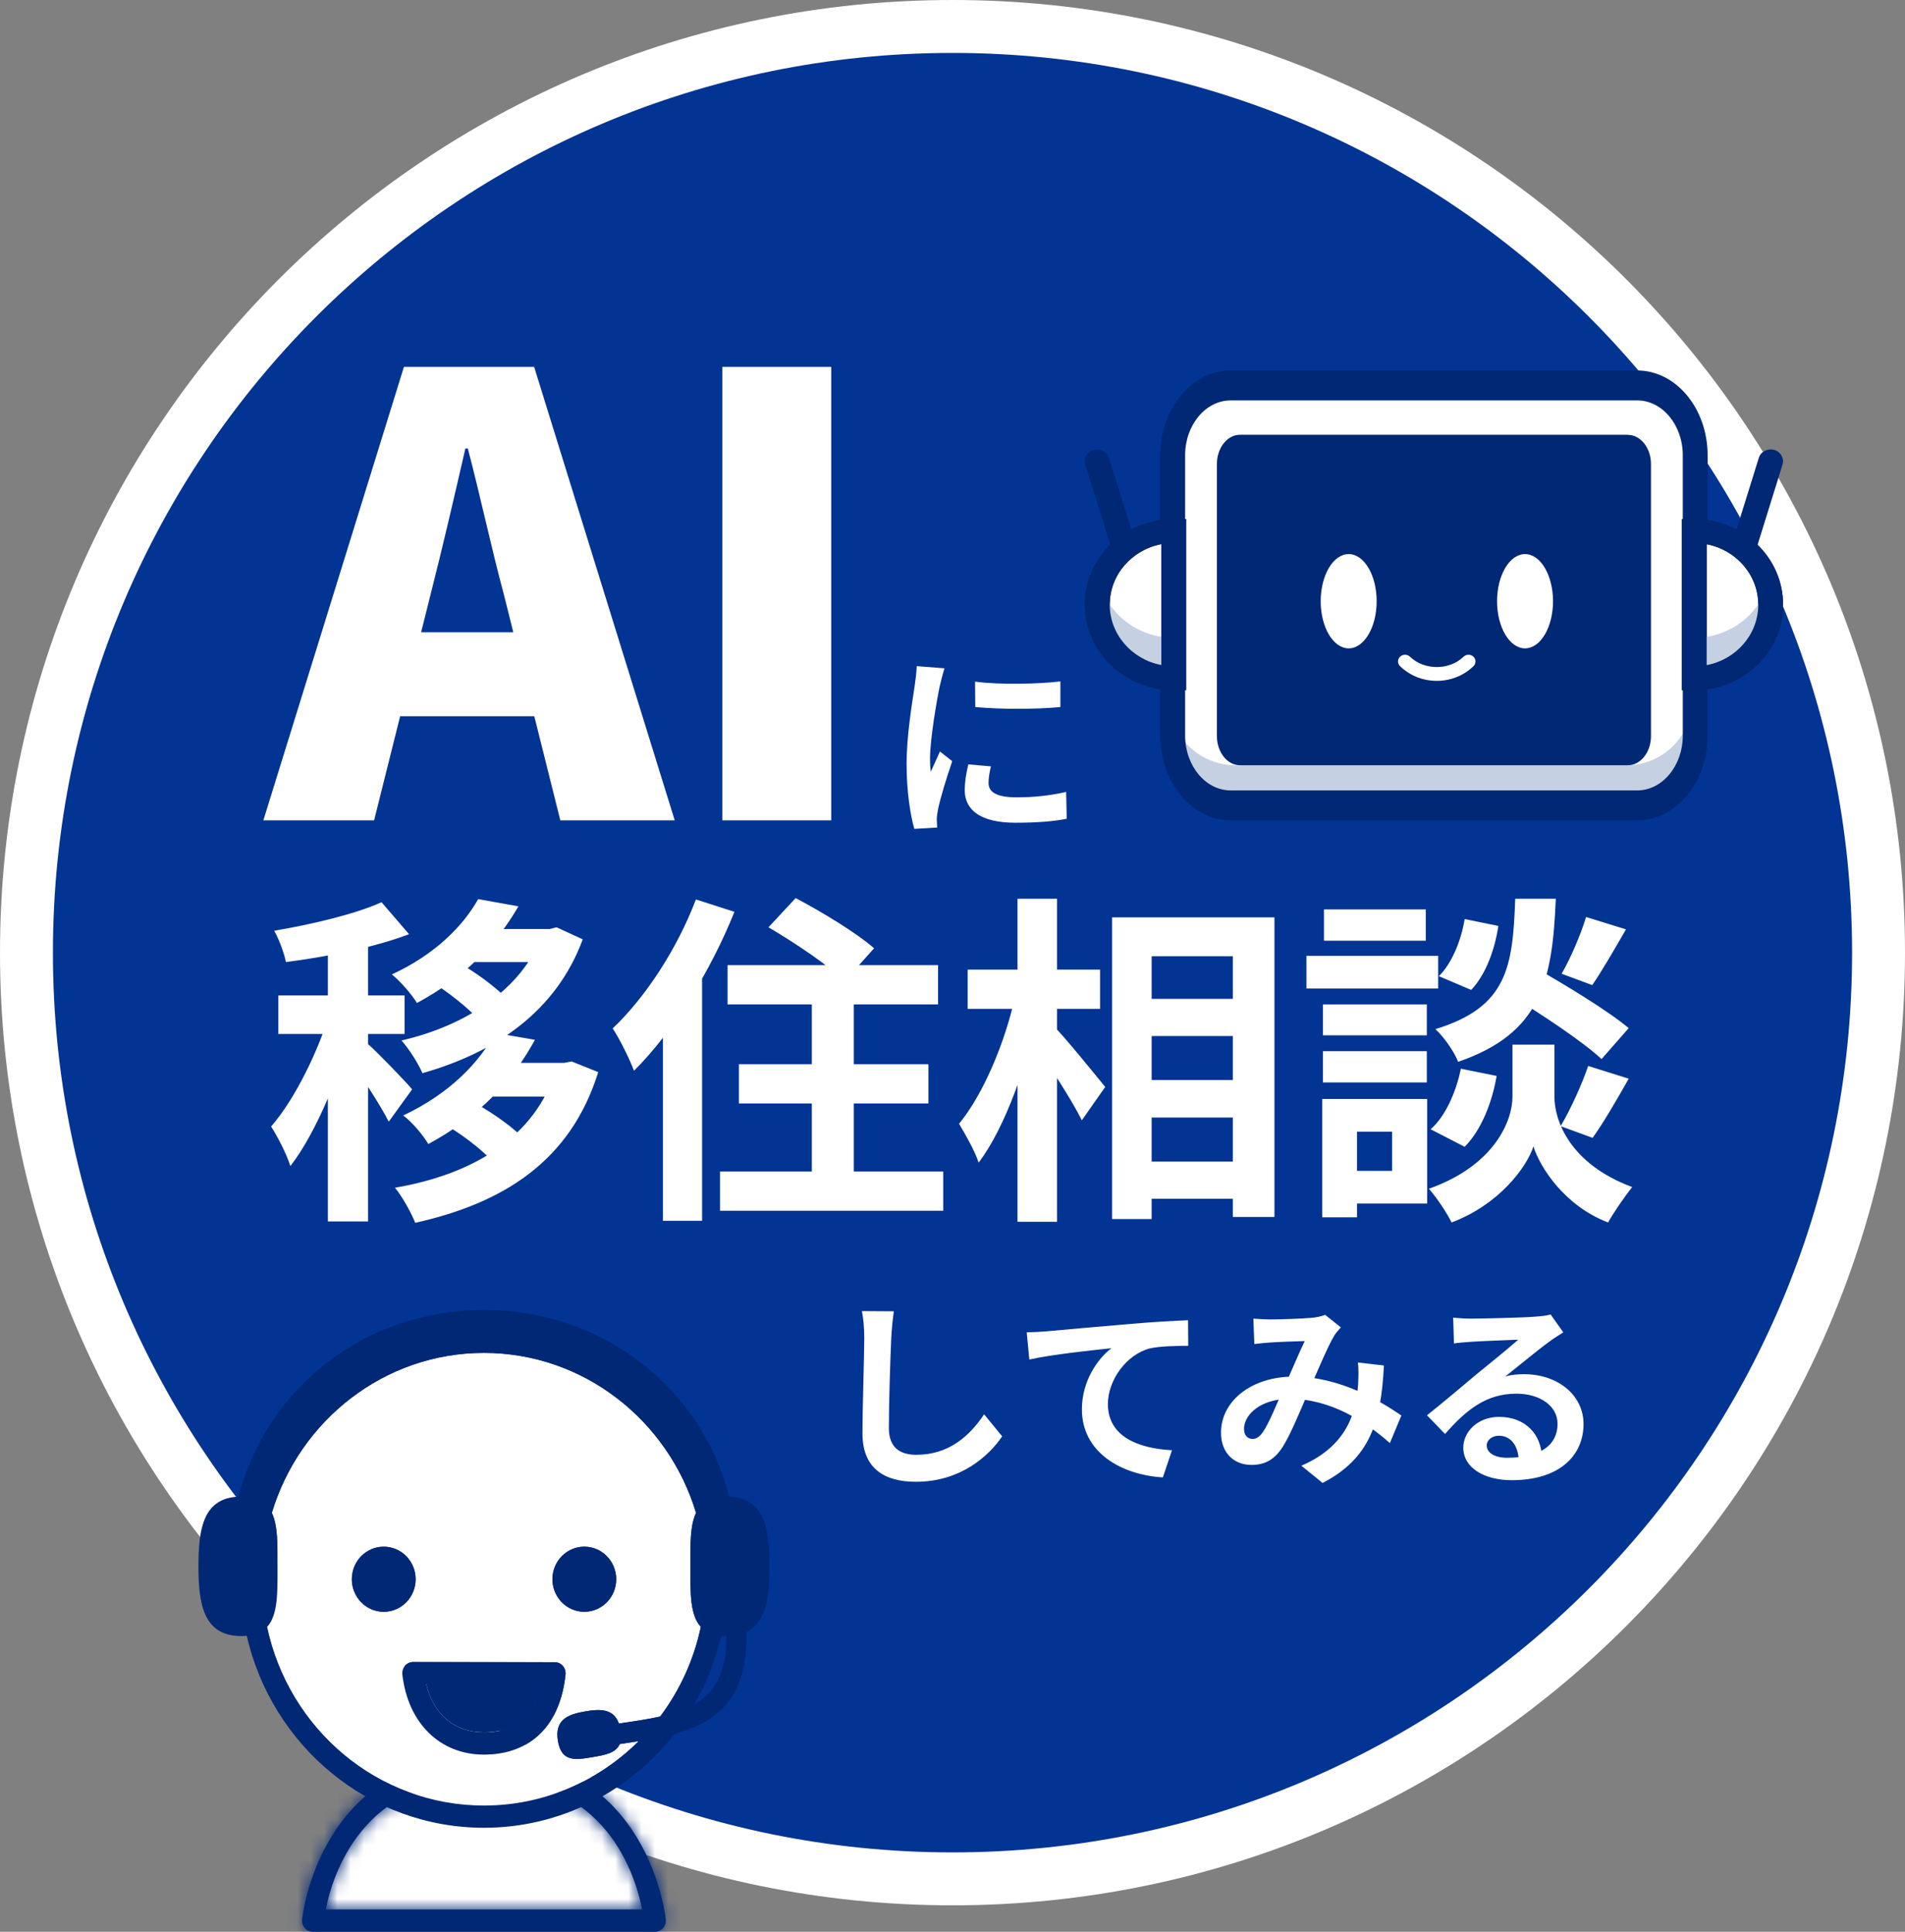
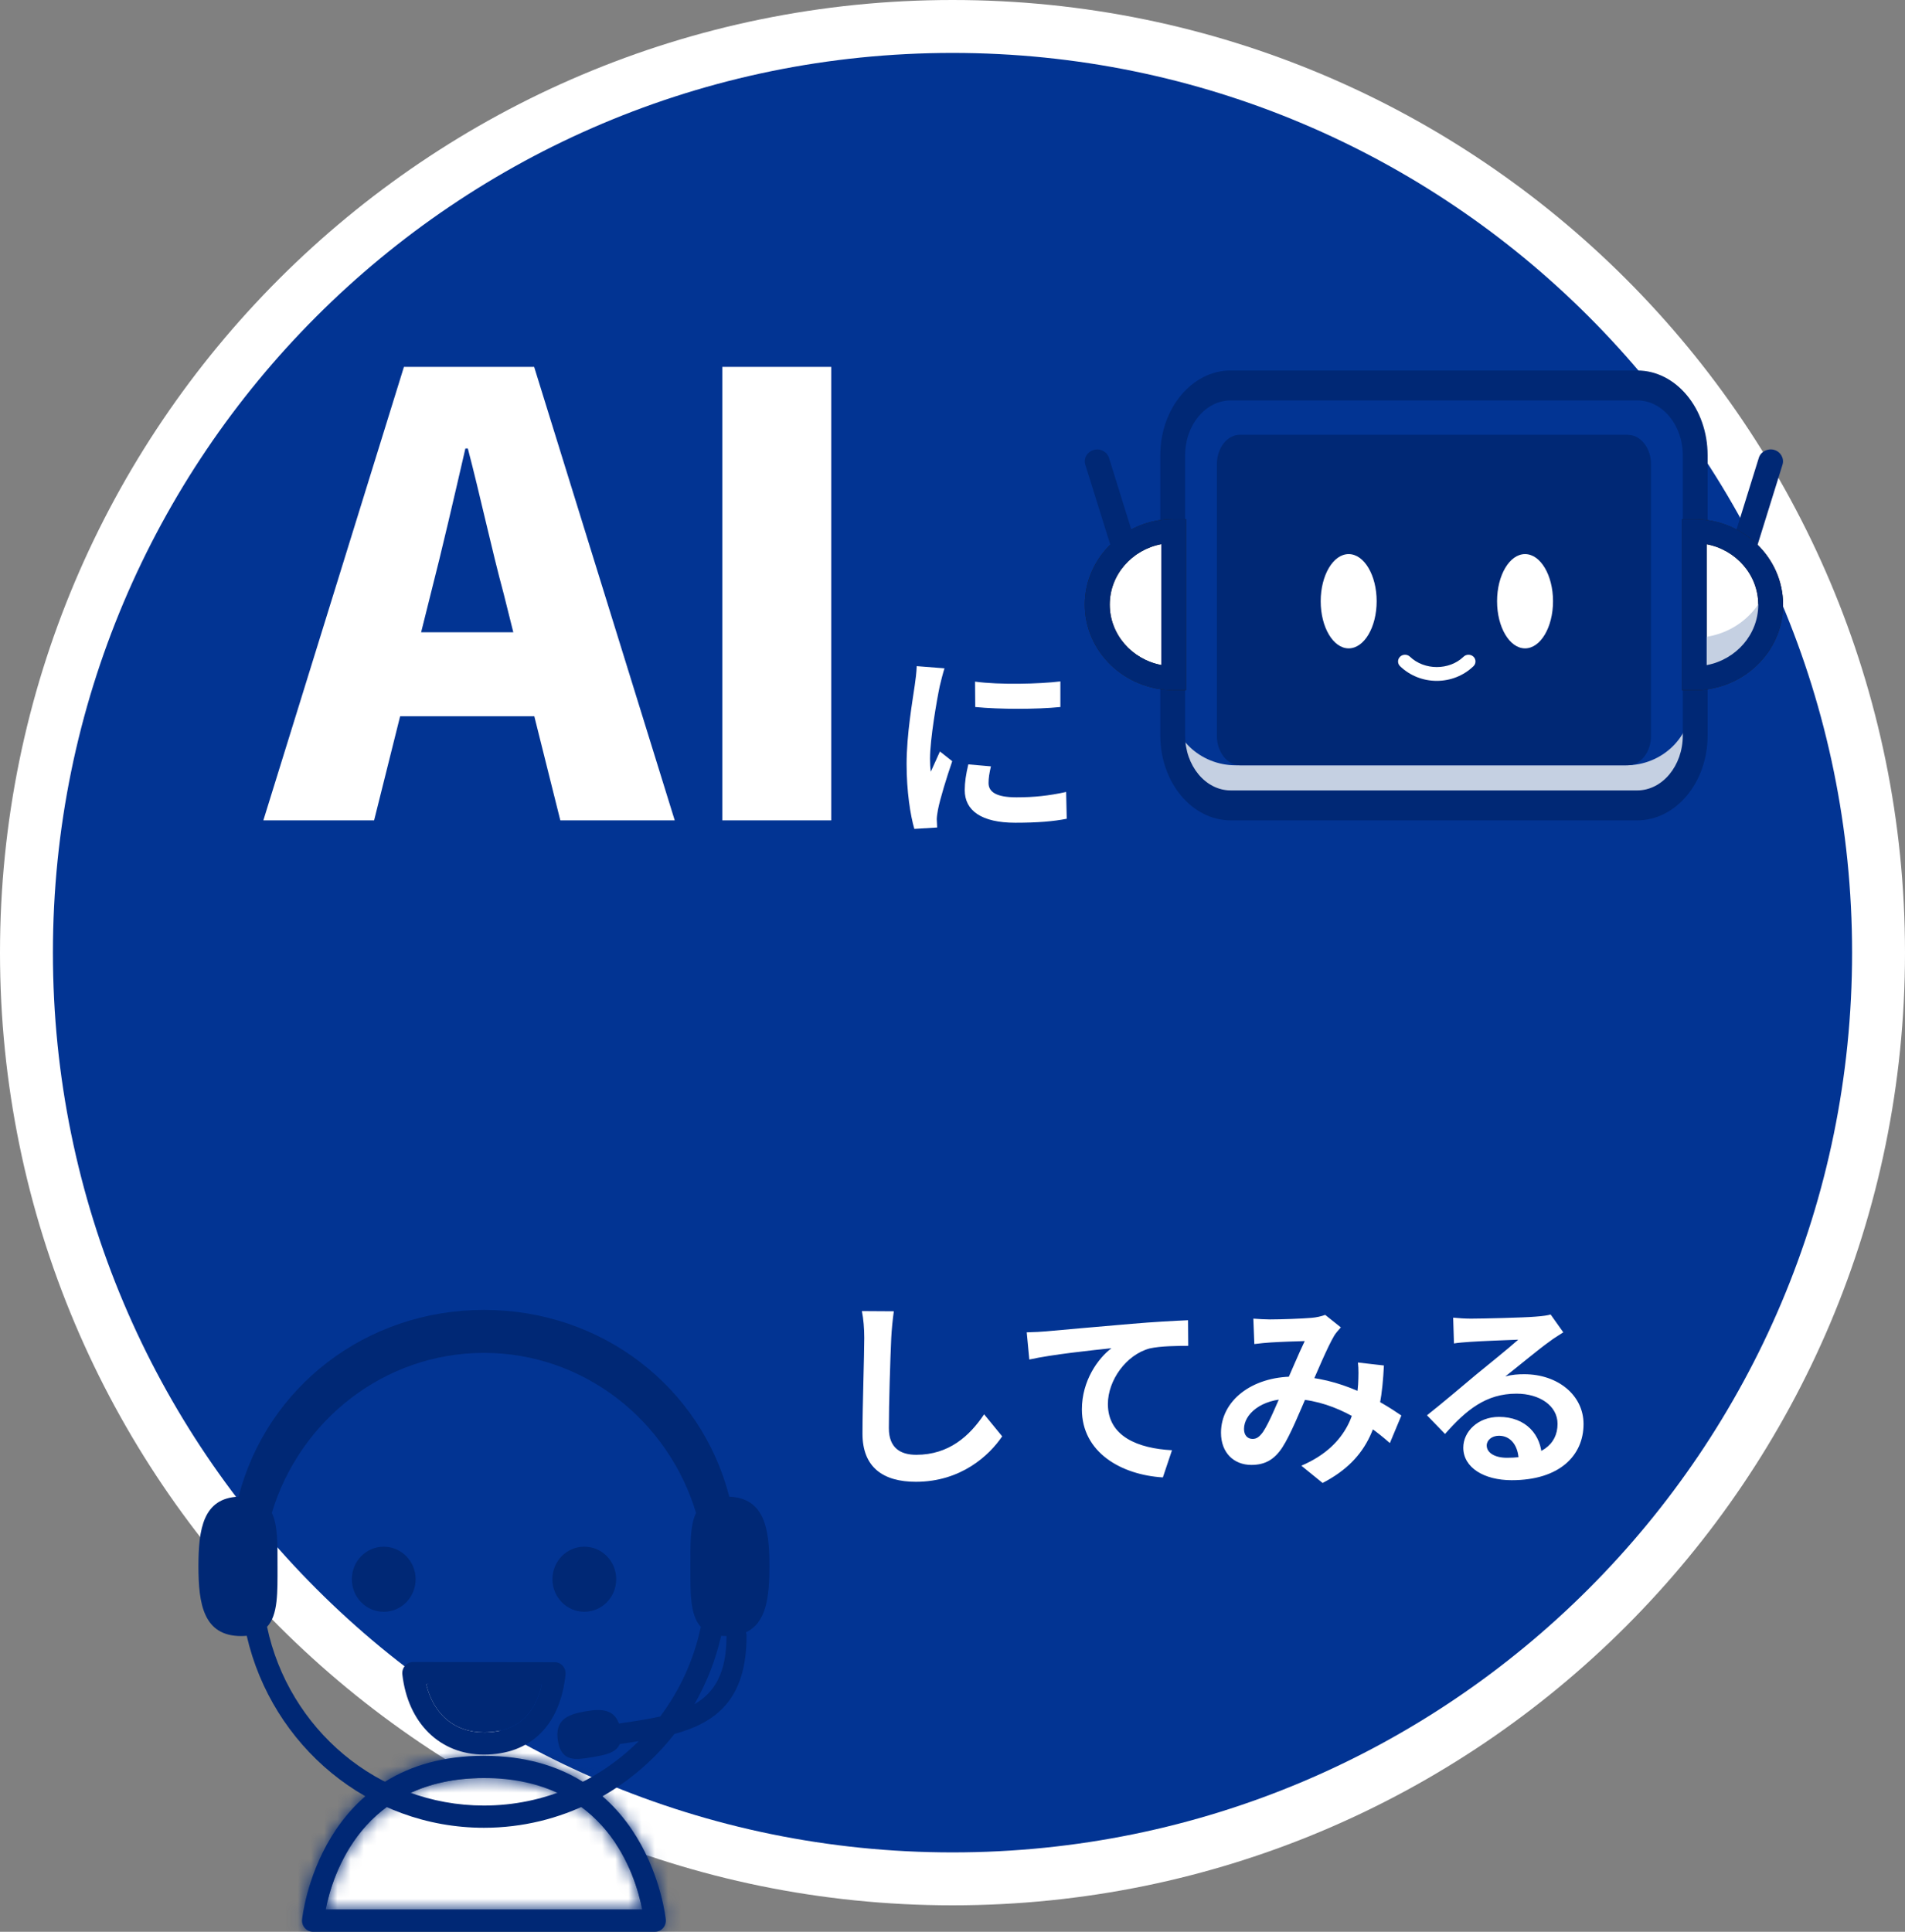
<svg xmlns="http://www.w3.org/2000/svg" width="144" height="146" viewBox="0 0 144 146" fill="none">
  <rect x="0" y="0" width="144" height="146" fill="#808080" stroke="none" />
  <path d="M144 72C144 111.765 111.765 144 72 144C32.236 144 0 111.765 0 72C0 32.236 32.236 0 72 0C111.765 0 144 32.236 144 72Z" fill="white" />
  <path d="M140 72C140 109.555 109.555 140 72 140C34.445 140 4 109.555 4 72C4 34.445 34.445 4 72 4C109.555 4 140 34.445 140 72Z" fill="#023493" />
  <path d="M67.565 99.105C67.475 99.735 67.4 100.515 67.37 101.115C67.295 102.735 67.19 106.08 67.19 107.94C67.19 109.455 68.09 109.95 69.26 109.95C71.735 109.95 73.295 108.525 74.39 106.89L75.755 108.555C74.78 109.995 72.65 111.99 69.23 111.99C66.77 111.99 65.195 110.91 65.195 108.345C65.195 106.335 65.33 102.405 65.33 101.115C65.33 100.395 65.27 99.675 65.15 99.09L67.565 99.105ZM77.611 100.695C78.196 100.68 78.796 100.65 79.081 100.62C80.341 100.5 82.801 100.29 85.561 100.05C87.106 99.915 88.741 99.825 89.806 99.78L89.821 101.715C89.011 101.715 87.721 101.73 86.911 101.91C85.111 102.39 83.746 104.34 83.746 106.11C83.746 108.585 86.056 109.47 88.591 109.605L87.901 111.66C84.751 111.465 81.781 109.77 81.781 106.515C81.781 104.355 82.996 102.66 84.016 101.895C82.606 102.045 79.546 102.36 77.806 102.75L77.611 100.695ZM94.741 99.66C95.146 99.69 95.671 99.72 95.986 99.72C96.856 99.72 98.446 99.66 99.136 99.6C99.511 99.57 99.901 99.48 100.171 99.375L101.356 100.32C101.161 100.545 100.981 100.74 100.861 100.935C100.351 101.79 99.541 103.725 98.866 105.285C98.266 106.665 97.546 108.45 96.931 109.395C96.331 110.31 95.626 110.715 94.591 110.715C93.286 110.715 92.296 109.815 92.296 108.285C92.296 105.885 94.591 104.04 97.801 104.04C101.296 104.04 104.356 105.9 105.931 106.98L105.061 109.065C103.216 107.43 100.576 105.72 97.486 105.72C95.296 105.72 94.036 106.905 94.036 108C94.036 108.495 94.321 108.75 94.681 108.75C94.981 108.75 95.176 108.615 95.461 108.24C95.956 107.505 96.496 106.125 97.036 104.94C97.561 103.755 98.176 102.285 98.626 101.355C98.026 101.37 96.721 101.415 96.046 101.46C95.731 101.475 95.206 101.535 94.816 101.58L94.741 99.66ZM104.611 103.2C104.401 107.46 103.561 110.22 99.976 112.08L98.371 110.775C102.076 109.185 102.526 106.38 102.661 104.625C102.691 104.04 102.706 103.44 102.646 102.975L104.611 103.2ZM109.846 99.585C110.266 99.63 110.776 99.66 111.196 99.66C112.006 99.66 115.201 99.585 116.056 99.51C116.686 99.465 117.031 99.405 117.211 99.345L118.171 100.695C117.826 100.92 117.466 101.13 117.136 101.385C116.326 101.955 114.751 103.275 113.791 104.025C114.301 103.89 114.751 103.86 115.216 103.86C117.766 103.86 119.701 105.45 119.701 107.625C119.701 109.995 117.901 111.87 114.271 111.87C112.186 111.87 110.611 110.925 110.611 109.41C110.611 108.195 111.721 107.085 113.311 107.085C115.366 107.085 116.506 108.465 116.551 110.115L114.796 110.34C114.766 109.26 114.196 108.51 113.311 108.51C112.756 108.51 112.381 108.855 112.381 109.245C112.381 109.8 112.996 110.175 113.911 110.175C116.446 110.175 117.736 109.215 117.736 107.61C117.736 106.245 116.386 105.33 114.631 105.33C112.321 105.33 110.836 106.56 109.231 108.375L107.866 106.965C108.931 106.125 110.746 104.595 111.616 103.86C112.456 103.17 114.031 101.91 114.766 101.25C114.001 101.28 111.931 101.355 111.121 101.415C110.716 101.445 110.251 101.475 109.906 101.535L109.846 99.585Z" fill="white" />
-   <path d="M36.146 67.952L39.188 68.498C37.55 71.332 35.184 73.828 31.518 75.804C31.128 75.154 30.218 74.114 29.62 73.646C32.896 72.138 35.028 69.954 36.146 67.952ZM36.172 70.214H42.126V72.71H34.404L36.172 70.214ZM40.982 70.214H41.554L42.074 70.084L44.05 70.994C42.022 76.48 37.42 79.548 31.934 81.108C31.622 80.38 30.894 79.236 30.348 78.638C35.21 77.52 39.474 74.764 40.982 70.656V70.214ZM33.208 74.582L35.158 73.048C36.276 73.724 37.706 74.79 38.408 75.596L36.354 77.26C35.73 76.48 34.326 75.336 33.208 74.582ZM37.42 78.066L40.436 78.586C38.772 81.654 36.276 84.358 32.376 86.464C31.986 85.788 31.102 84.748 30.478 84.306C34.014 82.642 36.25 80.276 37.42 78.066ZM37.524 80.328H43.062V82.876H35.73L37.524 80.328ZM42.048 80.328H42.646L43.218 80.224L45.22 81.03C43.114 87.79 38.018 90.936 31.388 92.418C31.076 91.638 30.4 90.416 29.854 89.766C35.782 88.752 40.462 85.944 42.048 80.796V80.328ZM33.884 85.138L35.99 83.422C37.316 84.15 38.954 85.32 39.734 86.204L37.524 88.102C36.796 87.192 35.236 85.944 33.884 85.138ZM24.784 70.344H27.826V92.314H24.784V70.344ZM21.04 75.232H30.582V78.144H21.04V75.232ZM24.966 76.402L26.786 77.208C25.798 80.926 23.952 85.554 21.95 88.128C21.664 87.218 20.988 85.918 20.494 85.138C22.314 83.058 24.134 79.288 24.966 76.402ZM28.84 68.186L30.92 70.604C28.268 71.618 24.654 72.32 21.612 72.71C21.482 72.034 21.092 70.994 20.728 70.344C23.614 69.85 26.838 69.096 28.84 68.186ZM27.748 78.846C28.398 79.392 30.66 81.732 31.154 82.33L29.386 84.774C28.762 83.526 27.202 81.16 26.396 80.068L27.748 78.846ZM54.996 72.944H70.908V75.908H54.996V72.944ZM55.854 80.432H70.18V83.396H55.854V80.432ZM54.424 88.544H71.298V91.508H54.424V88.544ZM61.366 73.854H64.538V90.442H61.366V73.854ZM58.09 70.084L60.144 67.874C62.068 68.888 64.746 70.5 66.072 71.67L63.836 74.166C62.666 72.97 60.04 71.228 58.09 70.084ZM52.604 67.978L55.516 68.914C53.748 73.334 50.888 77.988 47.924 80.926C47.664 80.198 46.832 78.482 46.312 77.728C48.782 75.388 51.2 71.696 52.604 67.978ZM50.108 75.18L53.046 72.216L53.072 72.242V92.262H50.108V75.18ZM85.546 75.492H94.854V78.3H85.546V75.492ZM85.572 81.628H94.88V84.462H85.572V81.628ZM85.546 87.79H94.88V90.598H85.546V87.79ZM84.064 69.33H96.336V91.976H93.19V72.268H87.054V92.132H84.064V69.33ZM73.144 73.282H83.154V76.246H73.144V73.282ZM76.914 67.926H79.904V92.34H76.914V67.926ZM76.732 75.284L78.604 75.934C77.746 80.172 76.03 85.164 73.976 87.868C73.69 86.984 72.962 85.71 72.494 84.93C74.366 82.668 76.03 78.612 76.732 75.284ZM79.67 77.572C80.424 78.3 82.972 81.446 83.544 82.148L81.776 84.67C81.022 83.136 79.176 80.302 78.24 79.002L79.67 77.572ZM114.146 75.206L116.07 73.152C118.306 74.426 121.53 76.376 123.116 77.702L121.062 80.042C119.606 78.69 116.46 76.61 114.146 75.206ZM115.94 78.95H117.5V82.902C117.5 84.644 118.618 87.946 123.376 89.714C122.804 90.442 121.972 91.638 121.556 92.392C118.28 91.144 116.408 88.232 115.914 86.646C115.394 88.232 113.314 91.04 109.726 92.392C109.388 91.69 108.556 90.442 108.01 89.844C113.002 88.076 114.328 84.67 114.328 82.902V78.95H115.94ZM114.536 67.926H117.604C117.344 74.14 116.512 78.092 110.22 80.25C109.934 79.496 109.154 78.378 108.504 77.78C113.938 76.116 114.354 73.1 114.536 67.926ZM110.714 69.46L113.262 69.98C113.002 71.722 112.326 73.646 111.208 74.816L108.764 73.776C109.726 72.84 110.454 71.098 110.714 69.46ZM110.428 80.77L113.132 81.316C112.794 83.292 111.988 85.398 110.714 86.672L108.14 85.346C109.258 84.384 110.064 82.538 110.428 80.77ZM119.892 69.304L122.908 70.24C122.024 71.774 121.088 73.386 120.36 74.452L118.046 73.594C118.722 72.424 119.502 70.604 119.892 69.304ZM120.048 80.562L123.116 81.524C122.206 83.136 121.192 84.878 120.386 85.996L117.968 85.112C118.696 83.89 119.58 81.966 120.048 80.562ZM100.002 75.908H107.854V78.248H100.002V75.908ZM100.08 68.732H107.776V71.098H100.08V68.732ZM100.002 79.444H107.854V81.81H100.002V79.444ZM98.754 72.242H108.712V74.712H98.754V72.242ZM101.354 83.058H107.88V90.962H101.354V88.492H105.228V85.528H101.354V83.058ZM99.95 83.058H102.576V92.002H99.95V83.058Z" fill="white" />
  <path d="M73.705 51.515C75.55 51.77 78.55 51.695 80.155 51.5V53.435C78.325 53.615 75.595 53.615 73.72 53.435L73.705 51.515ZM74.905 57.92C74.785 58.43 74.725 58.79 74.725 59.18C74.725 59.855 75.31 60.26 76.84 60.26C78.175 60.26 79.285 60.14 80.59 59.855L80.635 61.88C79.66 62.075 78.445 62.18 76.75 62.18C74.17 62.18 72.925 61.25 72.925 59.72C72.925 59.12 73.015 58.535 73.195 57.77L74.905 57.92ZM71.395 50.51C71.29 50.825 71.095 51.59 71.035 51.86C70.825 52.85 70.3 55.85 70.3 57.35C70.3 57.65 70.315 58.025 70.36 58.325C70.585 57.815 70.825 57.305 71.05 56.795L71.98 57.53C71.545 58.79 71.05 60.41 70.9 61.205C70.855 61.43 70.81 61.76 70.81 61.91C70.825 62.075 70.825 62.33 70.84 62.54L69.115 62.645C68.815 61.625 68.53 59.795 68.53 57.755C68.53 55.49 68.98 52.97 69.145 51.8C69.205 51.395 69.28 50.825 69.295 50.345L71.395 50.51Z" fill="white" />
  <path d="M19.907 62L30.533 27.73H40.377L51.003 62H42.355L38.077 44.888C37.157 41.484 36.283 37.39 35.363 33.894H35.179C34.351 37.482 33.431 41.484 32.557 44.888L28.279 62H19.907ZM27.129 54.134V47.786H43.689V54.134H27.129ZM54.599 62V27.73H62.833V62H54.599Z" fill="white" />
  <path d="M131.799 42.348C131.706 42.348 131.62 42.335 131.528 42.31C131.032 42.17 130.755 41.661 130.9 41.19L132.949 34.606C133.094 34.129 133.623 33.862 134.112 34.002C134.608 34.142 134.886 34.651 134.74 35.122L132.691 41.706C132.572 42.094 132.195 42.348 131.792 42.348H131.799Z" fill="#002875" />
-   <path d="M123.938 29.388H92.848C90.402 29.388 88.42 31.763 88.42 34.693V56.001C88.42 58.931 90.402 61.306 92.848 61.306H123.938C126.384 61.306 128.366 58.931 128.366 56.001V34.693C128.366 31.763 126.384 29.388 123.938 29.388Z" fill="white" />
  <path d="M122.912 57.84H93.413C90.69 57.84 88.482 55.716 88.482 53.095V56.148C88.482 58.769 90.69 60.894 93.413 60.894H122.912C125.636 60.894 127.843 58.769 127.843 56.148V53.095C127.843 55.716 125.636 57.84 122.912 57.84Z" fill="#C5D0E2" />
  <path d="M123.766 62H93.027C90.095 62 87.707 59.123 87.707 55.59V34.41C87.707 30.877 90.095 28 93.027 28H123.76C126.692 28 129.08 30.877 129.08 34.41V55.59C129.08 59.123 126.692 62 123.76 62H123.766ZM93.027 30.262C91.13 30.262 89.584 32.124 89.584 34.41V55.59C89.584 57.876 91.13 59.738 93.027 59.738H123.76C125.657 59.738 127.203 57.876 127.203 55.59V34.41C127.203 32.124 125.657 30.262 123.76 30.262H93.027Z" fill="#002875" />
  <path d="M123.052 32.866C124.011 32.866 124.799 33.852 124.799 35.071V55.632C124.799 56.842 124.017 57.837 123.052 57.837H93.734C92.775 57.837 91.986 56.85 91.986 55.632V35.063C91.986 33.852 92.768 32.857 93.734 32.857H123.052" fill="#002875" />
  <path d="M82.941 45.694C82.941 48.767 85.526 51.254 88.718 51.254V40.134C85.526 40.134 82.941 42.622 82.941 45.694Z" fill="white" />
  <path d="M89.656 52.157H88.717C85.016 52.157 82.002 49.256 82.002 45.694C82.002 42.131 85.016 39.23 88.717 39.23H89.656V52.15V52.157ZM87.785 41.126C85.565 41.546 83.886 43.435 83.886 45.694C83.886 47.952 85.565 49.841 87.785 50.261V41.12V41.126Z" fill="#222222" />
-   <path d="M83.166 44.167C83.021 44.651 82.941 45.166 82.941 45.694C82.941 48.767 85.526 51.254 88.718 51.254V48.2C86.081 48.2 83.86 46.495 83.166 44.167Z" fill="#C5D0E2" />
  <path d="M89.656 52.157H88.717C85.016 52.157 82.002 49.256 82.002 45.694C82.002 42.131 85.016 39.23 88.717 39.23H89.656V52.15V52.157ZM87.785 41.126C85.565 41.546 83.886 43.435 83.886 45.694C83.886 47.952 85.565 49.841 87.785 50.261V41.12V41.126Z" fill="#002875" />
  <path d="M84.996 42.348C84.592 42.348 84.222 42.093 84.097 41.706L82.041 35.128C81.889 34.651 82.173 34.148 82.669 34.008C83.165 33.862 83.687 34.135 83.832 34.612L85.881 41.197C86.033 41.674 85.749 42.176 85.253 42.316C85.161 42.342 85.075 42.354 84.982 42.354L84.996 42.348Z" fill="#002875" />
  <path d="M133.849 45.694C133.849 48.767 131.265 51.254 128.072 51.254V40.134C131.265 40.134 133.849 42.622 133.849 45.694Z" fill="white" />
  <path d="M128.069 52.157H127.131V39.237H128.069C131.771 39.237 134.785 42.138 134.785 45.7C134.785 49.263 131.771 52.164 128.069 52.164V52.157ZM129.008 41.127V50.268C131.229 49.848 132.908 47.959 132.908 45.7C132.908 43.442 131.229 41.553 129.008 41.133V41.127Z" fill="#222222" />
  <path d="M133.624 44.167C133.77 44.651 133.849 45.166 133.849 45.694C133.849 48.767 131.265 51.254 128.072 51.254V48.2C130.71 48.2 132.93 46.495 133.624 44.167Z" fill="#C5D0E2" />
  <path d="M128.069 52.157H127.131V39.237H128.069C131.771 39.237 134.785 42.138 134.785 45.7C134.785 49.263 131.771 52.164 128.069 52.164V52.157ZM129.008 41.127V50.268C131.229 49.848 132.908 47.959 132.908 45.7C132.908 43.442 131.229 41.553 129.008 41.133V41.127Z" fill="#002875" />
  <path d="M108.609 51.458C107.558 51.458 106.574 51.063 105.833 50.351C105.628 50.154 105.628 49.829 105.833 49.632C106.038 49.435 106.375 49.435 106.58 49.632C107.664 50.675 109.555 50.675 110.632 49.632C110.837 49.435 111.174 49.435 111.379 49.632C111.584 49.829 111.584 50.154 111.379 50.351C110.639 51.063 109.654 51.458 108.603 51.458H108.609Z" fill="white" />
  <path d="M104.062 45.44C104.062 47.406 103.117 49.002 101.947 49.002C100.777 49.002 99.832 47.406 99.832 45.44C99.832 43.474 100.777 41.877 101.947 41.877C103.117 41.877 104.062 43.474 104.062 45.44Z" fill="white" />
  <path d="M115.279 49.002C116.447 49.002 117.394 47.407 117.394 45.44C117.394 43.472 116.447 41.877 115.279 41.877C114.111 41.877 113.164 43.472 113.164 45.44C113.164 47.407 114.111 49.002 115.279 49.002Z" fill="white" />
  <path d="M48.546 144.316C48.036 141.686 45.789 134.379 36.58 134.379C27.371 134.379 25.136 141.686 24.617 144.316H48.546Z" fill="white" />
  <mask id="path-25-inside-1_2274_353" fill="white">
    <path d="M36.58 132.7C24.104 132.7 22.845 144.957 22.834 145.081C22.812 145.318 22.889 145.551 23.046 145.725C23.202 145.9 23.422 146 23.654 146H49.507C49.738 146 49.96 145.9 50.115 145.725C50.272 145.551 50.349 145.318 50.327 145.081C50.316 144.958 49.056 132.702 36.58 132.702V132.7ZM36.58 134.381C45.789 134.381 48.035 141.687 48.546 144.318H24.617C25.134 141.687 27.4 134.381 36.58 134.381Z" />
  </mask>
  <path d="M36.58 132.7C24.104 132.7 22.845 144.957 22.834 145.081C22.812 145.318 22.889 145.551 23.046 145.725C23.202 145.9 23.422 146 23.654 146H49.507C49.738 146 49.96 145.9 50.115 145.725C50.272 145.551 50.349 145.318 50.327 145.081C50.316 144.958 49.056 132.702 36.58 132.702V132.7ZM36.58 134.381C45.789 134.381 48.035 141.687 48.546 144.318H24.617C25.134 141.687 27.4 134.381 36.58 134.381Z" fill="#002875" />
  <path d="M36.58 132.7H65.58V103.7H36.58V132.7ZM22.834 145.081L-6.046 142.439L-6.048 142.464L-6.05 142.489L22.834 145.081ZM50.115 145.725L28.521 126.368L28.471 126.425L28.421 126.481L50.115 145.725ZM50.327 145.081L79.211 142.489L79.207 142.446L79.203 142.403L50.327 145.081ZM36.58 132.702H7.58V161.702H36.58V132.702ZM48.546 144.318V173.318H83.716L77.014 138.792L48.546 144.318ZM24.617 144.318L-3.839 138.724L-10.639 173.318H24.617V144.318ZM36.58 103.7C18.544 103.7 6.466 113.576 0.265 123.759C-4.925 132.28 -5.863 140.436 -6.046 142.439L51.713 147.724C51.588 149.093 51.413 149.971 51.232 150.645C51.049 151.321 50.67 152.501 49.801 153.928C48.883 155.436 47.181 157.587 44.356 159.323C41.357 161.167 38.454 161.7 36.58 161.7V103.7ZM-6.05 142.489C-6.781 150.629 -4.145 158.839 1.451 165.082L44.64 126.368C49.923 132.262 52.406 140.007 51.717 147.674L-6.05 142.489ZM1.451 165.082C6.986 171.257 14.999 175 23.654 175V117C31.846 117 39.418 120.543 44.64 126.368L1.451 165.082ZM23.654 175H49.507V117H23.654V175ZM49.507 175C58.074 175 66.179 171.318 71.81 164.97L28.421 126.481C33.742 120.482 41.403 117 49.507 117V175ZM71.71 165.082C77.306 158.839 79.942 150.629 79.211 142.489L21.444 147.674C20.755 140.006 23.238 132.262 28.521 126.368L71.71 165.082ZM79.203 142.403C79.022 140.442 78.088 132.284 72.895 123.759C66.692 113.576 54.614 103.702 36.58 103.702V161.702C34.707 161.702 31.804 161.169 28.805 159.326C25.981 157.59 24.279 155.439 23.361 153.932C22.492 152.505 22.112 151.325 21.93 150.648C21.746 149.966 21.575 149.094 21.451 147.759L79.203 142.403ZM65.58 132.702V132.7H7.58V132.702H65.58ZM36.58 163.381C34.938 163.381 32.465 163.027 29.72 161.711C26.998 160.405 24.912 158.586 23.446 156.807C20.874 153.687 20.266 150.818 20.077 149.843L77.014 138.792C76.315 135.187 74.328 127.349 68.203 119.918C61.097 111.296 50.124 105.381 36.58 105.381V163.381ZM48.546 115.318H24.617V173.318H48.546V115.318ZM53.072 149.911C52.88 150.886 52.27 153.726 49.718 156.82C48.262 158.584 46.186 160.398 43.468 161.703C40.725 163.021 38.243 163.381 36.58 163.381V105.381C23.02 105.381 12.067 111.319 4.982 119.905C-1.129 127.31 -3.13 135.119 -3.839 138.724L53.072 149.911Z" fill="#002875" mask="url(#path-25-inside-1_2274_353)" />
-   <path d="M52.185 118.377C52.185 116.756 52.153 115.308 52.613 114.34C50.507 107.348 44.116 102.248 36.579 102.248C29.042 102.248 22.654 107.348 20.546 114.338C21.009 115.305 20.975 116.754 20.975 118.377C20.975 120.337 21.024 122.046 20.186 122.954C21.812 130.663 28.543 136.461 36.579 136.461C41.126 136.461 45.252 134.604 48.276 131.597C47.854 131.663 47.425 131.727 46.996 131.79L46.844 131.813C46.563 132.485 45.753 132.635 44.81 132.797C43.501 133.021 42.438 133.191 42.172 131.577C41.906 129.963 42.93 129.568 44.24 129.344C45.395 129.146 46.384 129.148 46.782 130.261C47.906 130.096 48.953 129.943 49.901 129.732C51.378 127.763 52.446 125.46 52.975 122.954C52.138 122.046 52.187 120.337 52.187 118.378L52.185 118.377ZM26.595 119.353C26.595 117.996 27.674 116.894 29.005 116.894C30.336 116.894 31.418 117.996 31.418 119.353C31.418 120.711 30.338 121.814 29.005 121.814C27.672 121.814 26.595 120.713 26.595 119.353ZM42.748 126.552C42.35 130.4 40.102 132.607 36.579 132.607C33.251 132.607 30.832 130.227 30.413 126.545C30.385 126.307 30.46 126.068 30.617 125.889C30.773 125.71 30.997 125.608 31.233 125.608L41.93 125.623C42.164 125.623 42.386 125.725 42.542 125.901C42.699 126.078 42.774 126.314 42.749 126.552H42.748ZM44.169 121.814C42.837 121.814 41.757 120.713 41.757 119.353C41.757 117.994 42.837 116.894 44.169 116.894C45.5 116.894 46.58 117.996 46.58 119.353C46.58 120.711 45.501 121.814 44.169 121.814Z" fill="white" />
  <path d="M32.217 127.29C32.776 129.585 34.357 130.926 36.579 130.926C39.444 130.926 40.56 129.122 40.959 127.302L32.217 127.289V127.29Z" fill="#002875" />
  <path d="M31.418 119.355C31.418 117.997 30.338 116.896 29.005 116.896C27.672 116.896 26.596 117.997 26.596 119.355C26.596 120.713 27.674 121.816 29.005 121.816C30.337 121.816 31.418 120.715 31.418 119.355Z" fill="#002875" />
  <path d="M44.169 116.894C42.838 116.894 41.758 117.996 41.758 119.353C41.758 120.711 42.838 121.814 44.169 121.814C45.5 121.814 46.58 120.713 46.58 119.353C46.58 117.994 45.502 116.894 44.169 116.894Z" fill="#002875" />
  <path d="M41.931 125.625L31.234 125.61C30.999 125.61 30.774 125.711 30.617 125.891C30.461 126.071 30.387 126.309 30.413 126.547C30.833 130.229 33.252 132.608 36.58 132.608C40.102 132.608 42.35 130.402 42.748 126.553C42.773 126.317 42.698 126.081 42.541 125.903C42.386 125.726 42.163 125.625 41.929 125.625H41.931ZM36.582 130.928C34.36 130.928 32.779 129.587 32.219 127.292L40.962 127.305C40.562 129.126 39.446 130.93 36.582 130.93V130.928Z" fill="#002875" />
  <path d="M58.163 118.377C58.163 115.535 57.798 113.225 55.127 113.115C52.989 104.825 45.495 99 36.582 99C27.668 99 20.173 104.825 18.034 113.115C15.364 113.225 15 115.535 15 118.377C15 121.219 15.375 123.65 18.232 123.65C18.38 123.65 18.517 123.641 18.651 123.63C20.555 131.935 27.868 138.139 36.582 138.139C42.406 138.139 47.602 135.366 50.98 131.048C54.093 130.199 56.439 128.475 56.432 123.622C56.432 123.532 56.414 123.445 56.385 123.365C57.92 122.658 58.163 120.695 58.163 118.377ZM46.784 130.259C46.385 129.146 45.398 129.142 44.243 129.342C42.934 129.567 41.908 129.961 42.174 131.575C42.44 133.189 43.504 133.018 44.812 132.795C45.755 132.633 46.564 132.484 46.846 131.811L46.998 131.788C47.429 131.725 47.856 131.663 48.279 131.595C45.254 134.602 41.128 136.459 36.582 136.459C28.545 136.459 21.814 130.662 20.188 122.953C21.026 122.044 20.977 120.335 20.977 118.375C20.977 116.754 21.01 115.303 20.548 114.337C22.656 107.345 29.045 102.248 36.582 102.248C44.119 102.248 50.509 107.346 52.615 114.34C52.153 115.307 52.188 116.756 52.188 118.377C52.188 120.335 52.139 122.044 52.975 122.953C52.447 125.459 51.38 127.761 49.902 129.73C48.956 129.941 47.907 130.096 46.783 130.259H46.784ZM52.491 128.803C53.403 127.212 54.091 125.473 54.514 123.63C54.643 123.641 54.776 123.65 54.918 123.65C54.918 126.439 54.011 127.924 52.491 128.803Z" fill="#002875" />
</svg>